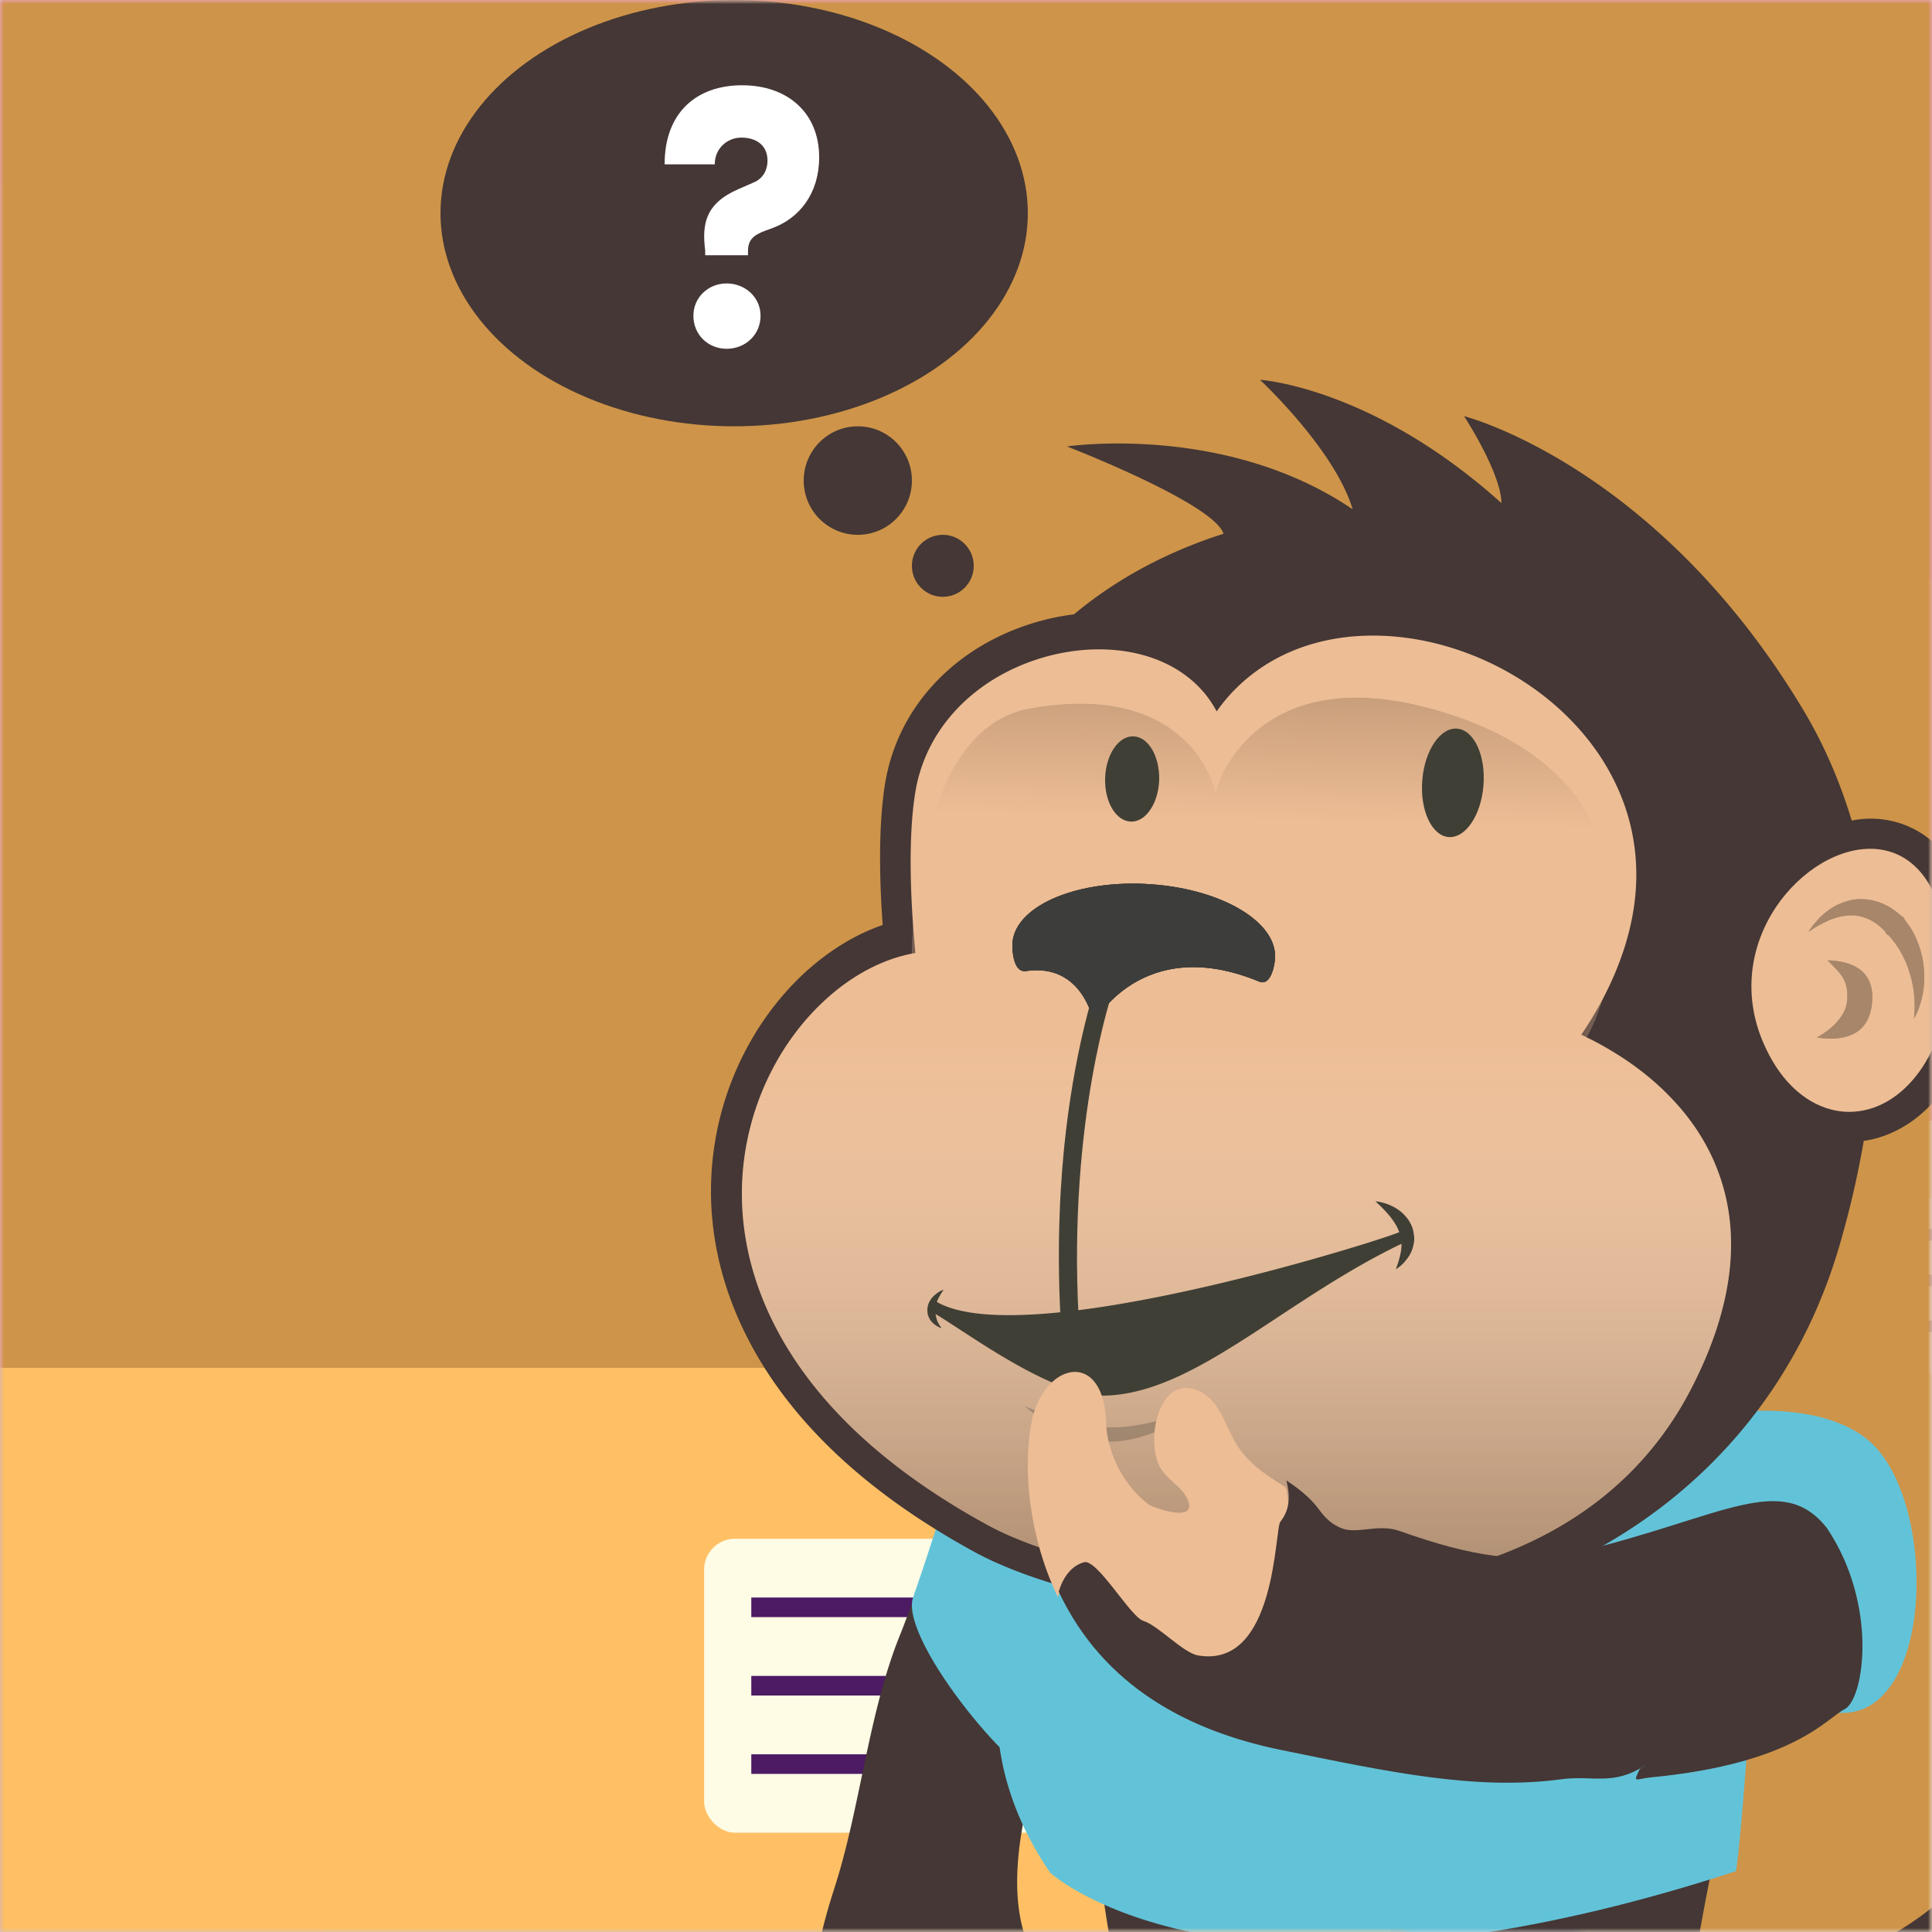
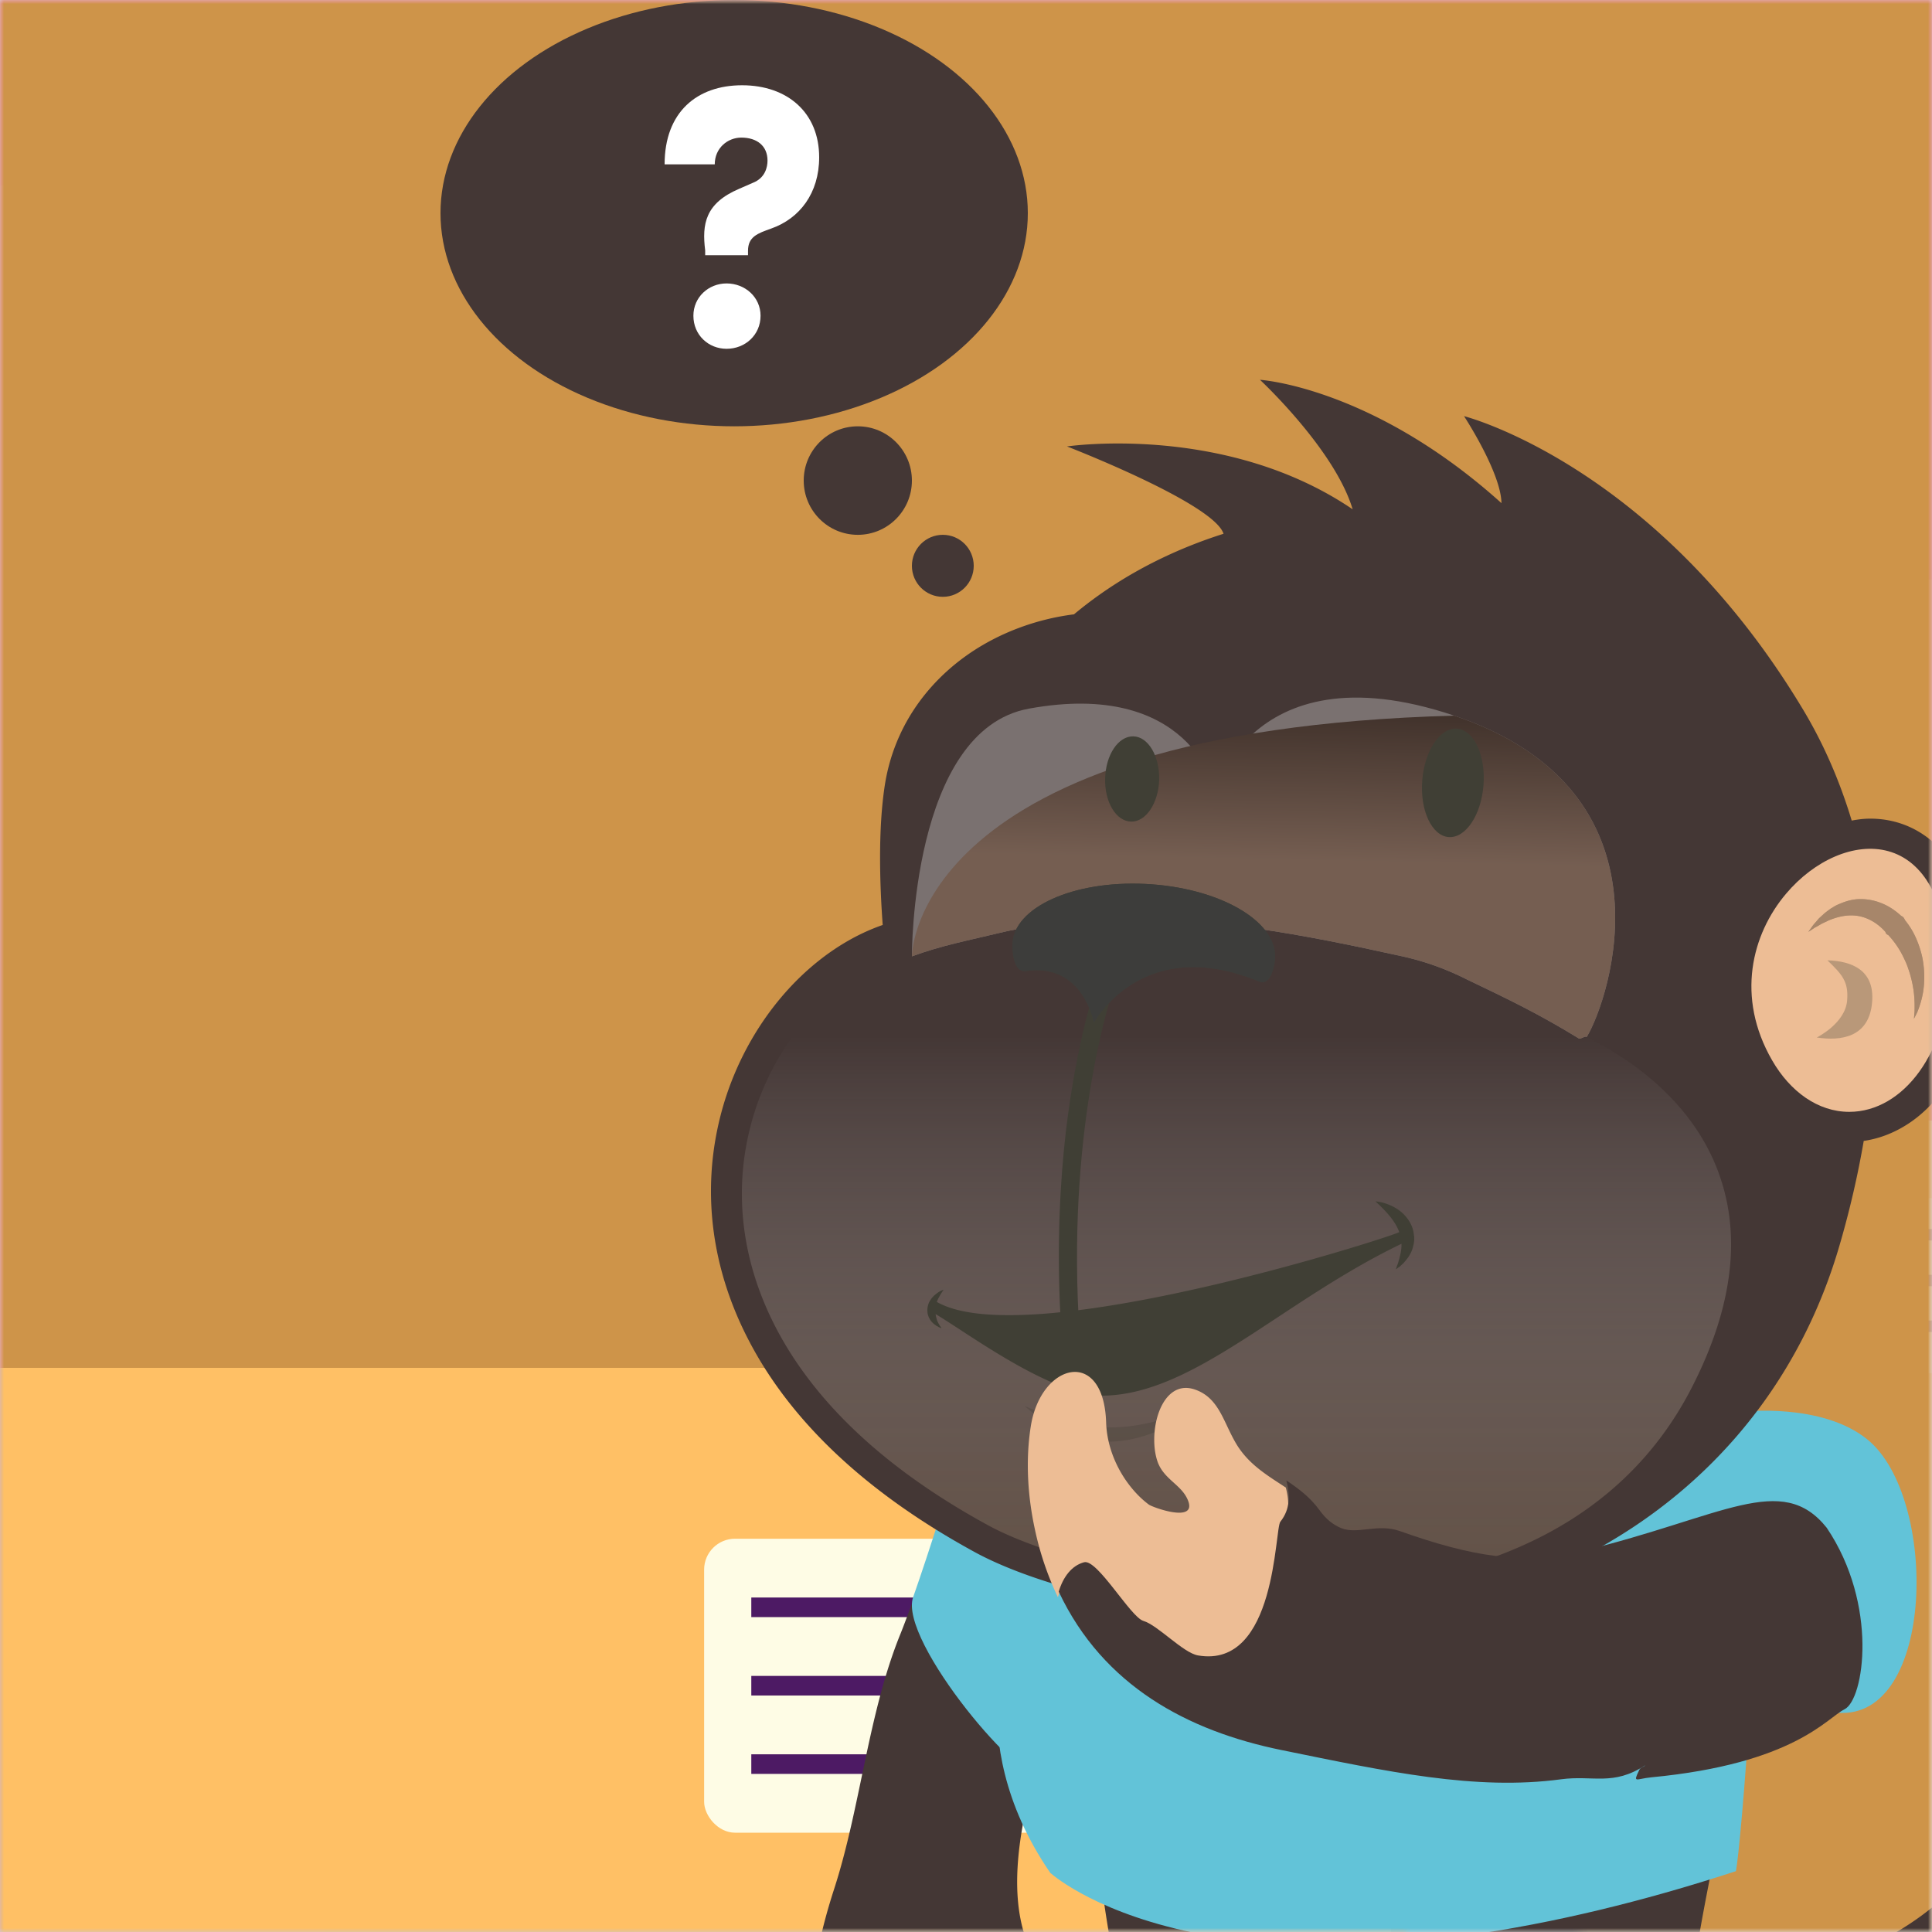
<svg xmlns="http://www.w3.org/2000/svg" xmlns:xlink="http://www.w3.org/1999/xlink" width="250" height="250" viewBox="0 0 250 250">
  <rect x="0" y="0" width="250" height="250" fill="#808080" stroke="none" />
  <defs>
    <path id="c" d="M250 0v250.439l-45.504-.001V255H186a4 4 0 0 1-4-4v-.562l-182 .001V0h250z" />
    <path id="e" d="M0 0h21.6a4 4 0 0 1 4 4v258.797a4 4 0 0 1-4 4H0V0z" />
    <path id="g" d="M0 0h36a4 4 0 0 1 4 4v151a4 4 0 0 1-4 4H0V0z" />
    <path id="i" d="M0 0h18.497a4 4 0 0 1 4 4v102a4 4 0 0 1-4 4H0V0z" />
    <linearGradient id="k" x1="50.004%" x2="50.004%" y1="144.392%" y2="41.98%">
      <stop offset="0%" stop-color="#3E2915" />
      <stop offset="10.45%" stop-color="#47321E" stop-opacity=".895" />
      <stop offset="29.53%" stop-color="#604A37" stop-opacity=".705" />
      <stop offset="55.1%" stop-color="#8E7B6B" stop-opacity=".449" />
      <stop offset="85.85%" stop-color="#D6CEC8" stop-opacity=".141" />
      <stop offset="100%" stop-color="#FFF" stop-opacity="0" />
    </linearGradient>
    <linearGradient id="l" x1="51.588%" x2="53.929%" y1="47.993%" y2="0%">
      <stop offset="7.05%" stop-color="#EDBD95" />
      <stop offset="100%" stop-color="#3E2915" />
    </linearGradient>
    <rect id="a" width="250" height="250" x="0" y="0" />
  </defs>
  <g fill="none" fill-rule="evenodd">
    <mask id="b" fill="#fff">
      <use xlink:href="#a" />
    </mask>
    <use fill="#D8D8D8" xlink:href="#a" />
    <g mask="url(#b)">
      <mask id="d" fill="#fff">
        <use xlink:href="#c" />
      </mask>
      <use fill="#FF4560" xlink:href="#c" />
      <g mask="url(#d)" opacity=".26">
        <g transform="translate(-31 24)">
          <path fill="#FFC065" d="M24 0h75a4 4 0 0 1 4 4v259a4 4 0 0 1-4 4H24V0z" />
          <path fill="#CA9E52" d="M24 0h75a4 4 0 0 1 4 4v259a4 4 0 0 1-4 4H24V0z" opacity=".3" style="mix-blend-mode:multiply" />
          <g opacity=".5" transform="translate(42 54)">
            <rect width="39.585" height="25.472" fill="#FEFCE5" rx="4" />
            <rect width="27.115" height="1.665" x="4.241" y="4.495" fill="#4D1A64" />
            <rect width="31.103" height="1.665" x="4.241" y="11.154" fill="#4D1A64" />
            <rect width="22.33" height="1.665" x="4.241" y="17.814" fill="#4D1A64" />
          </g>
          <g transform="translate(33 75)">
            <ellipse cx="12.8" cy="13.367" fill="#904092" rx="12.8" ry="13.367" />
            <path fill="#B886B8" fill-rule="nonzero" d="M21.255 13.036l-.056-.02c-.174-3.381-1.493-6.211-3.697-7.537-.01-.004-.037 0-.034.026.087.422.132.855.158 1.306 0 .04-.042.05-.056.02-.338-.76-.785-1.415-1.324-1.908a4.372 4.372 0 0 0-1.212-.8c-.023-.009-.03.015-.023.03a8.402 8.402 0 0 1 .645 2.067c.003.027-.042.05-.056.019-.418-.632-.933-1.155-1.536-1.528a3.798 3.798 0 0 0-.757-.363 4.398 4.398 0 0 0-1.183-.244c-.023-.008-.034.027-.012.035.32.206.625.459.892.75.322.35.592.747.835 1.185.019.02-.004.051-.026.043-.602-.034-1.209.021-2.176.337a2.326 2.326 0 0 0-.765-.184c-.778-.072-1.525.22-2.15.827-.532.512-.957 1.231-1.218 2.022a5.69 5.69 0 0 0-.19.765c-.472.142-.9.34-1.298.56-1.007.589-1.762 1.436-2.115 2.507-.392 1.187-.23 2.48.355 3.706.72 1.496 2.09 2.886 3.88 3.868.391.219.816.41 1.245.591.134.048.264.108.399.156 3.613 1.3 7.232.61 8.877-1.492.34-.386.646-.822.938-1.29a.158.158 0 0 0 .034-.066c.167-.278.322-.56.463-.874.748.048 1.562-.675 1.919-1.757.403-1.221.061-2.463-.756-2.757z" />
          </g>
        </g>
      </g>
      <g mask="url(#d)" opacity=".6">
        <g transform="translate(159 75)">
          <path fill="#FFC065" d="M24 0h75a4 4 0 0 1 4 4v259a4 4 0 0 1-4 4H24V0z" opacity=".7" />
          <path fill="#CA9E52" d="M24 0h75a4 4 0 0 1 4 4v259a4 4 0 0 1-4 4H24V0z" opacity=".3" style="mix-blend-mode:multiply" />
          <g opacity=".3" transform="translate(32 18)">
            <g transform="translate(0 16)">
              <rect width="39.585" height="25.472" fill="#FEFCE5" rx="4" />
              <rect width="27.115" height="1.665" x="4.241" y="4.495" fill="#4D1A64" />
              <rect width="31.103" height="1.665" x="4.241" y="11.154" fill="#4D1A64" />
              <rect width="22.33" height="1.665" x="4.241" y="17.814" fill="#4D1A64" />
            </g>
            <g transform="translate(31)">
              <ellipse cx="12.8" cy="13.367" fill="#904092" rx="12.8" ry="13.367" />
              <path fill="#B886B8" fill-rule="nonzero" d="M21.255 13.036l-.056-.02c-.174-3.381-1.493-6.211-3.697-7.537-.01-.004-.037 0-.034.026.087.422.132.855.158 1.306 0 .04-.042.05-.056.02-.338-.76-.785-1.415-1.324-1.908a4.372 4.372 0 0 0-1.212-.8c-.023-.009-.03.015-.023.03a8.402 8.402 0 0 1 .645 2.067c.003.027-.042.05-.056.019-.418-.632-.933-1.155-1.536-1.528a3.798 3.798 0 0 0-.757-.363 4.398 4.398 0 0 0-1.183-.244c-.023-.008-.034.027-.012.035.32.206.625.459.892.75.322.35.592.747.835 1.185.019.02-.004.051-.026.043-.602-.034-1.209.021-2.176.337a2.326 2.326 0 0 0-.765-.184c-.778-.072-1.525.22-2.15.827-.532.512-.957 1.231-1.218 2.022a5.69 5.69 0 0 0-.19.765c-.472.142-.9.34-1.298.56-1.007.589-1.762 1.436-2.115 2.507-.392 1.187-.23 2.48.355 3.706.72 1.496 2.09 2.886 3.88 3.868.391.219.816.41 1.245.591.134.048.264.108.399.156 3.613 1.3 7.232.61 8.877-1.492.34-.386.646-.822.938-1.29a.158.158 0 0 0 .034-.066c.167-.278.322-.56.463-.874.748.048 1.562-.675 1.919-1.757.403-1.221.061-2.463-.756-2.757z" />
            </g>
          </g>
          <mask id="f" fill="#fff">
            <use transform="matrix(-1 0 0 1 25.6 0)" xlink:href="#e" />
          </mask>
          <use fill="#CA9E52" transform="matrix(-1 0 0 1 25.6 0)" xlink:href="#e" />
          <line x1="25.19" x2="-1.013" y1="1.074" y2="271.652" stroke="#97733A" stroke-linecap="square" stroke-width="3" mask="url(#f)" />
          <line x1="26.612" x2=".409" y1="1.074" y2="271.652" stroke="#97733A" stroke-linecap="square" stroke-width="3" mask="url(#f)" transform="matrix(-1 0 0 1 27.021 0)" />
        </g>
      </g>
      <g mask="url(#d)">
        <g transform="translate(42 124)">
          <path fill="#FFC065" d="M40 0l121.955.037a4 4 0 0 1 3.999 3.999L166 155a4 4 0 0 1-3.999 4.001H162l-121.955-.037L40 0z" />
          <path fill="#2C2312" d="M40 0l121.955.037a4 4 0 0 1 3.999 3.999L166 155a4 4 0 0 1-3.999 4.001H162l-121.955-.037L40 0z" opacity=".2" style="mix-blend-mode:multiply" />
          <g opacity=".7" transform="translate(53 38)">
            <ellipse cx="12.381" cy="13" fill="#904092" rx="12.381" ry="13" />
            <path fill="#B886B8" fill-rule="nonzero" d="M20.56 12.678l-.054-.02c-.168-3.288-1.445-6.04-3.576-7.33-.01-.004-.036 0-.033.026.084.41.127.83.153 1.27 0 .038-.04.05-.055.019-.327-.739-.76-1.376-1.28-1.855a4.228 4.228 0 0 0-1.173-.779c-.022-.008-.03.015-.022.03a8.206 8.206 0 0 1 .624 2.01c.003.027-.04.05-.054.019-.404-.615-.903-1.124-1.486-1.487a3.665 3.665 0 0 0-.732-.353 4.235 4.235 0 0 0-1.145-.237c-.021-.007-.033.027-.01.034.309.2.603.447.861.73.312.34.573.726.809 1.153.018.019-.004.049-.026.041-.582-.033-1.169.02-2.105.327a2.24 2.24 0 0 0-.74-.179c-.752-.069-1.474.214-2.08.805C7.922 7.4 7.511 8.1 7.26 8.87a5.558 5.558 0 0 0-.183.743c-.457.139-.871.33-1.257.546-.974.572-1.704 1.396-2.046 2.437-.378 1.154-.222 2.413.343 3.605.698 1.454 2.022 2.806 3.754 3.761.378.213.79.4 1.204.575.13.047.256.105.386.152 3.495 1.264 6.996.593 8.586-1.452.33-.375.626-.799.908-1.254a.154.154 0 0 0 .033-.064c.161-.27.312-.545.448-.85.724.046 1.51-.656 1.856-1.709.39-1.188.06-2.396-.73-2.681z" />
          </g>
          <mask id="h" fill="#fff">
            <use transform="matrix(-1 0 0 1 40 0)" xlink:href="#g" />
          </mask>
          <use fill="#C09243" transform="matrix(-1 0 0 1 40 0)" xlink:href="#g" />
          <line x1="38.125" x2="-1.875" y1=".641" y2="162.145" stroke="#97733A" stroke-linecap="square" stroke-width="3" mask="url(#h)" opacity=".5" />
          <line x1="40.625" x2=".625" y1=".641" y2="162.145" stroke="#97733A" stroke-linecap="square" stroke-width="3" mask="url(#h)" opacity=".5" transform="matrix(-1 0 0 1 41.25 0)" />
        </g>
      </g>
      <path fill="#FFF" d="M186.159 145.11l64.828-.104a4 4 0 0 1 4.007 4.007l-.16 100.884a4 4 0 0 1-3.993 3.994l-64.828.103a4 4 0 0 1-4.007-4.007l.16-100.884a4 4 0 0 1 3.993-3.994z" mask="url(#d)" />
      <g mask="url(#d)" opacity=".7">
        <g transform="translate(182 145)">
          <path fill="#FFC065" d="M22.171.116l68.816-.11a4 4 0 0 1 4.007 4.007l-.16 101.328a4 4 0 0 1-3.993 3.994l-68.841.11L22.171.116z" />
          <g transform="translate(50 10.04)">
            <rect width="36.579" height="22.647" fill="#FEFCE5" rx="4" />
            <rect width="25.056" height="1.48" x="3.919" y="3.997" fill="#4D1A64" />
            <rect width="28.741" height="1.48" x="3.919" y="9.918" fill="#4D1A64" />
            <rect width="20.634" height="1.48" x="3.919" y="15.838" fill="#4D1A64" />
          </g>
          <g transform="translate(43 30.122)">
            <ellipse cx="11.427" cy="11.93" fill="#904092" rx="11.427" ry="11.93" />
            <path fill="#B886B8" fill-rule="nonzero" d="M18.976 11.634l-.05-.018c-.155-3.017-1.333-5.543-3.3-6.726-.01-.004-.034 0-.03.024.076.376.117.762.14 1.165 0 .035-.037.045-.05.017-.302-.678-.701-1.262-1.182-1.702a3.904 3.904 0 0 0-1.082-.715c-.02-.007-.027.014-.02.028a7.497 7.497 0 0 1 .576 1.845c.002.024-.038.044-.05.016a4.498 4.498 0 0 0-1.372-1.364 3.391 3.391 0 0 0-.675-.324 3.928 3.928 0 0 0-1.057-.217c-.02-.007-.03.024-.01.031.285.184.557.41.795.67.288.312.53.666.746 1.057.017.018-.003.046-.023.038-.538-.03-1.079.02-1.943.3a2.077 2.077 0 0 0-.683-.163c-.694-.064-1.36.196-1.92.738-.474.457-.853 1.099-1.086 1.805a5.077 5.077 0 0 0-.17.682 5.874 5.874 0 0 0-1.159.501c-.9.525-1.573 1.281-1.888 2.236-.35 1.06-.206 2.215.316 3.308.644 1.335 1.866 2.576 3.465 3.453.349.195.728.366 1.11.527.12.043.237.096.357.14 3.226 1.16 6.457.544 7.925-1.333.303-.344.577-.733.838-1.15.017-.018.023-.039.03-.06.15-.248.288-.5.414-.78.668.043 1.394-.602 1.713-1.568.36-1.09.054-2.198-.675-2.46z" />
          </g>
          <mask id="j" fill="#fff">
            <use transform="matrix(-1 0 0 1 22.497 0)" xlink:href="#i" />
          </mask>
          <use fill="#CA9E52" transform="matrix(-1 0 0 1 22.497 0)" xlink:href="#i" />
          <line x1="22.136" x2="-.962" y1=".444" y2="112.306" stroke="#97733A" stroke-linecap="square" stroke-width="3" mask="url(#j)" />
          <line x1="23.459" x2=".361" y1=".444" y2="112.306" stroke="#97733A" stroke-linecap="square" stroke-width="3" mask="url(#j)" transform="matrix(-1 0 0 1 23.82 0)" />
        </g>
      </g>
      <rect width="250" height="250" fill="#CE9449" mask="url(#d)" style="mix-blend-mode:color" />
      <g mask="url(#d)">
        <g transform="translate(-37 177)">
          <path fill="#FFC065" d="M18.184 0H213a4 4 0 0 1 4 4v92a4 4 0 0 1-4 4H18.184V0z" />
          <g transform="translate(128.114 22.11)">
            <rect width="61.044" height="38.04" fill="#FEFCE5" rx="4" />
            <g fill="#4D1A64" transform="translate(6.104 7.608)">
              <rect width="41.51" height="2.536" />
              <rect width="47.615" height="2.536" y="10.144" />
              <rect width="34.185" height="2.536" y="20.288" />
            </g>
          </g>
          <g transform="rotate(-30 117.735 -288.983)">
            <ellipse cx="19.986" cy="21.141" fill="#904092" rx="19.986" ry="21.141" />
            <path fill="#B886B8" fill-rule="nonzero" d="M33.19 20.618l-.087-.032c-.272-5.348-2.333-9.824-5.773-11.92-.018-.007-.059-.002-.053.042.135.666.205 1.35.246 2.065 0 .062-.065.08-.088.03-.528-1.2-1.226-2.237-2.066-3.017a6.82 6.82 0 0 0-1.894-1.266c-.035-.013-.047.024-.036.049.138.297.258.588.373.897.286.742.478 1.533.635 2.372.005.043-.065.08-.088.03-.652-1-1.457-1.828-2.399-2.418a5.898 5.898 0 0 0-1.18-.574 6.792 6.792 0 0 0-1.849-.385c-.035-.013-.053.043-.018.055.5.326.975.726 1.392 1.187.504.554.925 1.18 1.305 1.875.029.03-.007.08-.041.067-.94-.054-1.887.033-3.398.532a3.594 3.594 0 0 0-1.195-.29c-1.214-.114-2.38.347-3.357 1.308-.83.81-1.494 1.947-1.901 3.198a9.095 9.095 0 0 0-.296 1.21 10.17 10.17 0 0 0-2.028.887c-1.573.93-2.752 2.27-3.303 3.963-.61 1.877-.359 3.924.554 5.862 1.126 2.365 3.263 4.564 6.06 6.118.61.346 1.274.649 1.943.934.21.076.413.171.623.247 5.643 2.056 11.293.965 13.861-2.36.53-.61 1.01-1.3 1.465-2.04a.25.25 0 0 0 .053-.104c.26-.44.504-.887.724-1.383 1.168.075 2.438-1.067 2.995-2.778.63-1.933.096-3.897-1.179-4.361z" />
          </g>
        </g>
      </g>
      <g mask="url(#d)">
        <g transform="translate(57)">
          <ellipse cx="38" cy="27.582" fill="#443735" fill-rule="nonzero" rx="38" ry="27.582" />
          <path fill="#FFF" fill-rule="nonzero" d="M34.25 33.034v-.628c-.428-3.408 0-6.099 4.393-7.973l1.765-.771c1.622-.627 1.908-2.063 1.908-2.88 0-1.92-1.382-2.977-3.387-2.977-1.765 0-3.44 1.345-3.44 3.461H29c0-6.772 4.198-10.233 10.026-10.233 5.873 0 9.974 3.552 9.974 9.319 0 4.655-2.531 7.928-6.204 9.22-1.764.628-3.004 1.058-3.004 2.88v.574H34.25v.008zm-1.525 7.822c0-2.403 1.96-4.18 4.296-4.18 2.388 0 4.394 1.777 4.394 4.18 0 2.502-2.006 4.278-4.394 4.278-2.343 0-4.296-1.776-4.296-4.278z" />
          <path fill="#443735" fill-rule="nonzero" d="M148.412 247.678s.709.496 2.037 1.42c.59.36 1.18.728 2.008 1.217.44.233.91.48 1.41.75.5.271 1.068.497 1.643.775a36.419 36.419 0 0 0 8.822 2.636c1.761.263 3.664.466 5.672.458 2.008-.022 4.127-.135 6.3-.533 4.343-.766 8.963-2.351 13.247-5.093a36.867 36.867 0 0 0 11.3-11.237 41.284 41.284 0 0 0 3.851-7.715l.388-1.036.098-.256c.067-.233-.068.24-.045.165l.022-.075.045-.15.179-.608c.239-.804.478-1.623.717-2.434l.179-.609c.052-.195.074-.353.112-.533l.216-1.037c.134-.706.314-1.367.433-2.11.978-6.07.985-12.56.373-19.185-.612-6.64-1.709-13.394-2.732-20.214-1.015-6.82-1.925-13.724-2.142-20.612-.194-6.888.456-13.822 2.3-20.184a49.487 49.487 0 0 1 8.344-16.563c.813-1.195 1.776-2.194 2.664-3.23.448-.511.896-1.014 1.336-1.51.44-.496.933-.917 1.388-1.367.926-.887 1.836-1.743 2.717-2.577.933-.751 1.836-1.487 2.717-2.2 1.724-1.48 3.493-2.585 5.068-3.704 1.567-1.15 3.104-1.983 4.463-2.81 2.702-1.69 4.94-2.734 6.426-3.522 1.5-.767 2.299-1.18 2.299-1.18a4.61 4.61 0 0 1 6.225 2.029c1.149 2.26.283 5.025-1.926 6.22l-.239.127s-.731.39-2.097 1.134c-1.359.751-3.419 1.758-5.822 3.328-1.209.766-2.612 1.547-3.97 2.591-1.374 1.022-2.949 2.028-4.404 3.336-.746.63-1.523 1.277-2.321 1.945-.732.721-1.486 1.465-2.254 2.231-.373.39-.799.751-1.15 1.172-.35.42-.716.841-1.074 1.277-.717.864-1.523 1.705-2.142 2.689a39.254 39.254 0 0 0-6.442 13.378c-1.38 5.138-1.866 10.892-1.582 17.014.299 6.13 1.247 12.582 2.374 19.26 1.127 6.686 2.395 13.634 3.187 20.815.79 7.181.985 14.693-.09 22.16-.134.946-.358 1.945-.537 2.914l-.292 1.465c-.052.233-.097.496-.149.713l-.171.616c-.224.82-.448 1.63-.672 2.442l-.164.608-.045.15-.023.075-.097.308-.119.331-.47 1.33a53.628 53.628 0 0 1-4.807 10.058c-3.866 6.294-9.083 11.477-14.763 15.218-5.68 3.779-11.837 6.04-17.651 7.166-2.919.571-5.762.804-8.472.872-2.716.052-5.284-.165-7.68-.48a49.251 49.251 0 0 1-12.076-3.359c-.79-.353-1.567-.66-2.261-1.014l-1.948-.991c-1.217-.669-2.329-1.352-3.128-1.84-1.35-.902-2.06-1.383-2.06-1.383-3.052-2.043-3.873-6.197-1.836-9.262a6.61 6.61 0 0 1 9.203-1.855c.008.015.06.053.09.075zm-92.194 14.227c1.496-3.1 7.531-5.293 9.391-5.383.938-.045 8.492 2.147 9.6 2.02h.008a1.318 1.318 0 0 0 1.168-1.307c.008-1.329.023-2.65-.126-3.956-.097-.849-.26-1.69-.55-2.516-2.196-6.344-.723-14.52 1.354-21.9.409-1.45 2.522-1.194 2.575.315.007.113.007.233.014.345.053 1.224 1.578 1.735 2.337.789 3.855-4.798 7.561-9.603 9.325-15.287 2.977-11.524-4.413-23.725-9.146-25.947-4.733-2.23-12.108 3.438-12.525 3.791-.417.353-1.012.834-1.704 1.45-1.362 1.268-.283 2.237-1.756 4.166-1.489 1.9.528-1.772-1.027.488-.752 1.096-1.913 3.326-2.501 4.512-.953 1.93-2.277 5.827-3.14 7.944-4.198 10.324-5.173 22.57-8.61 33.103-1.512 4.692-2.71 9.73-2.866 14.678-.216 5.548.447 11.412 2.404 16.713.178.488.632.84 1.146.87 4.733.271 5.388-1.448 4.383-4.857-1.414-4.858-1.25-6.93.246-10.03z" />
          <path fill="#443735" fill-rule="nonzero" d="M166.237 233.891c2.521-10.809 2.74-22.114 2.763-33.163.021-9.951-.535-20.286-4.072-29.688-4.53-12.035-17.163-18.323-29.18-18.556-11.82-.233-27.17.654-36.763 8.38-5.064 4.083-10.497 12.177-11.693 18.668-4.138 22.573-4.635 48.018-.798 70.651 1.182 6.988 2.521 13.923 3.273 20.97.4 3.852-.075 6.289-1.662 9.177-.437.79-.956 1.61-1.566 2.505-2.076 3.03-6.478 7.032-9.202 11.237-2.107 3.25-3.22 6.627-1.475 9.756 4.207 7.574 14.5 8.07 23.25 5.64 4.538-1.263 8.661-3.309 11.302-5.565 5.305-4.528 11.287-8.537 8.39-16.044-.587-1.52-1.31-3.091-2.024-4.693-.986-2.227-1.941-4.498-2.423-6.732-1.136-5.243-1.038-18.052 7.103-15.69 9.443 2.737 12.408 13.734 11.12 22.662-.247 1.708-.646 3.34-1.188 4.822-1.445 3.873-3.28 7.627-5.688 10.989-1.377 1.933-2.258 3.716-2.717 5.348-2.347 8.386 6.494 12.749 16.396 12.35 4.778-.188 9.458-1.511 13.416-4.121a23.07 23.07 0 0 0 2.671-2.046c7.14-6.386 7.02-12.494 5.132-20.43a96.754 96.754 0 0 0-.738-2.895c-1.37-5.13-.835-9.2-.24-14.351 1.534-13.261 3.581-26.183 6.613-39.18z" />
          <path fill="#5C4D4C" fill-rule="nonzero" d="M83.344 220.195c-.828-4.963-1.828-10.347-1.082-15.715.38-2.684 1.485-5.264 2.672-6.797 1.202-1.527 2.15-2.113 2.396-2.316.672-.421 1.373-.482 2-.271 5.18-11.106 14.792-18.572 25.793-18.572 7.448 0 14.247 3.421 19.48 9.075a3.5 3.5 0 0 1 .589-.646c.754-.632 1.746-.692 2.448-.083.388.233 2.575 2.489 3.985 5.782 1.284 2.782 2.24 6.128 3.112 9.377 1.053 2.473 1.904 5.376 2.516 8.42.343.873.694 1.64 1.067 2.227 1.067 1.932 2.627 2.285 2.68 3.045.021.323-.36.767-1.18.977-.433.128-1.015.12-1.664-.037v.015c.074.752.074 1.406.074 2.052 0 1.271-.074 2.392-.134 3.482-.127 2.135-.261 4.038-.254 5.587 0 1.556.127 2.729.299 3.564.044.195.09.398.127.579.052.157.097.308.119.45.06.279.075.52 0 .67-.075.15-.239.21-.515.165a2.053 2.053 0 0 1-.485-.165 5.246 5.246 0 0 1-.56-.436c-.806-.737-1.597-2.233-2.127-4.038a24.924 24.924 0 0 1-.47-1.857l-.023.992c-.06 3.97-.052 7.888.135 10.64.09 1.39.246 2.414.38 2.985.083.579.389.887.448 1.256.015.173-.074.353-.35.488-.142.083-.307.09-.515.068-.224-.015-.44-.105-.665-.248-.933-.579-1.701-1.85-2.336-3.316a24.274 24.274 0 0 1-.537-1.384c-.403 2.835-.672 5.572-.94 7.753-.247 2.489-.508 4.27-1.075 4.436-.53.158-1.351-1.399-2.105-4a22.62 22.62 0 0 1-.239-.963c-.38.587-.768 1.279-1.127 2.023-.634 1.278-1.097 2.64-1.455 3.767-.366 1.12-.567 2.105-1.09 2.436-.477.324-1.373-.278-2.074-1.804-.403-.88-.702-2.038-.874-3.286-4.336 3.083-9.351 4.85-14.695 4.85-8.038 0-15.33-3.985-20.695-10.46-.172.73-.374 1.414-.635 2.008-.448 1.045-.955 1.677-1.522 1.67-.568 0-1.135-.61-1.665-1.437-.209-.33-.425-.722-.649-1.143-.187.271-.388.534-.597.782-.88 1.023-1.926 1.49-2.612 1.459-.694-.007-1.052-.346-1.09-.67-.052-.368.202-.744.455-1.247.27-.497.5-1.098.657-1.895.269-1.24.336-3.143.269-5.256-.836 1.466-1.91 2.399-2.724 2.684-.985.399-1.575.24-1.664-.06-.262-.744 1.612-2.015 1.91-5.045.455-3.008-.306-7.67-1.187-12.617z" />
          <path fill="#62C3D8" fill-rule="nonzero" d="M78.91 242.351c.576.511 6.503 5.467 19.675 7.96 23.024 4.356 50.192-2.02 69.043-8.185.592-2.794 3.589-38.337 1.82-45.351-1.603-6.383-5.829-45.073-11.583-51.043-4.376-.428-68.391-6.474-78.409 2.928-.472 1.195-12.04 40.913-5.215 60.889l.053.218-.098.203c-.015.037-1.835 3.807-2.15 9.672-.292 5.384.667 13.69 6.863 22.71z" />
          <path fill="#3D3D3B" fill-rule="nonzero" d="M58.502 176.045c.73.36-.74-.451 0 0z" />
          <path fill="#62C3D8" fill-rule="nonzero" d="M83 210.878s-3.565 16.014-5.3 18.575c-1.734 2.562-18.53-17.137-16.536-22.791 1.994-5.655 5.611-17.1 5.611-17.1L83 210.879zm85.383-28.196s10.38-1.232 16.29 3.611c9.181 7.52 8.777 36.314-3.895 35.34-8.456-.653-50.778-3.543-50.778-3.543l38.383-35.408z" />
          <g transform="translate(35 49.146)">
            <path fill="#443735" fill-rule="nonzero" d="M160.233 62.154c-2.466-3.46-6.097-5.368-10.233-5.368-.781 0-1.586.098-2.39.25-1.564-5.172-3.647-9.944-6.248-14.286C122.34 11.006 97.446 4.704 97.446 4.704s4.781 7.29 4.842 11.255C85.558.897 71.04 0 71.04 0s9.677 9 11.993 16.758C66.559 5.563 46.07 8.624 46.07 8.624s18.977 7.335 20.255 11.3c-5.917 1.877-10.608 4.32-14.082 6.558a52.708 52.708 0 0 0-5.27 3.867c-4.918.611-9.812 2.443-13.812 5.262-2.76 1.945-5.053 4.29-6.842 6.973a24.607 24.607 0 0 0-3.812 9.8c-.902 5.737-.669 12.92-.286 18.16-3.669 1.274-7.195 3.46-10.368 6.438C6.78 81.76 2.997 88.259 1.216 95.292c-2.452 9.672-1.18 19.698 3.676 29.015 5.496 10.577 15.315 19.78 29.195 27.364 4.278 2.345 10.586 4.508 17.804 6.122 7.954 1.756 18.21 2.683 26.059 2.683 31.06 0 59.066-17.526 68.073-48.434 1.316-4.5 2.368-9.038 3.143-13.554 1.767-.256 3.466-.859 5.09-1.809 2-1.16 3.767-2.82 5.255-4.892 2.895-4.018 4.489-9.295 4.489-14.858-.008-6.31-1.27-11.278-3.767-14.775z" />
            <path fill="#EDBD95" fill-rule="nonzero" d="M139.114 66.503c7.315-8.676 20.999-9.475 21.006 10.426 0 9.837-5.736 17.798-12.826 17.798-4.038 0-7.647-2.608-9.985-6.672-4.714-8.171-2.631-16.313 1.805-21.552z" />
          </g>
          <g transform="translate(39 82.244)">
-             <path fill="#EDBD95" fill-rule="nonzero" d="M125.974 68.457c-1.297-3.113-3.217-6.022-5.73-8.63-1.949-2.06-4.281-3.94-6.898-5.594a42.653 42.653 0 0 0-4.732-2.586c2.445-3.571 6-9.848 6.907-17.2.517-4.196.112-8.315-1.215-12.232-1.23-3.601-3.195-6.984-5.872-10.021C101.827 4.676 91.554 0 81.663 0 76.06 0 70.932 1.519 66.845 4.405a22.009 22.009 0 0 0-5.407 5.406 13.747 13.747 0 0 0-1.905-2.737c-3.067-3.42-7.814-5.292-13.34-5.292-5.205 0-10.634 1.714-14.886 4.713-2.317 1.632-4.26 3.616-5.752 5.85a20.203 20.203 0 0 0-3.142 8.096c-1.065 6.766-.412 15.945.038 20.628-4.147.715-8.31 2.902-11.954 6.338-4.484 4.202-7.829 9.96-9.418 16.223C-1.111 72.223.05 81.2 4.4 89.56c5.091 9.78 14.3 18.38 27.408 25.538 7.522 4.12 23.607 8.27 39.835 8.27 10.994 0 20.72-1.828 28.954-5.429 10.018-4.368 17.532-11.306 22.302-20.598 5.541-10.788 6.569-20.486 3.074-28.883z" />
            <path fill="url(#k)" fill-rule="nonzero" d="M125.974 68.457c-1.297-3.113-3.217-6.022-5.73-8.63-1.949-2.06-4.281-3.94-6.898-5.594a42.653 42.653 0 0 0-4.732-2.586c2.445-3.571 6-9.848 6.907-17.2.517-4.196.112-8.315-1.215-12.232-1.23-3.601-3.195-6.984-5.872-10.021C101.827 4.676 91.554 0 81.663 0 76.06 0 70.932 1.519 66.845 4.405a22.009 22.009 0 0 0-5.407 5.406 13.747 13.747 0 0 0-1.905-2.737c-3.067-3.42-7.814-5.292-13.34-5.292-5.205 0-10.634 1.714-14.886 4.713-2.317 1.632-4.26 3.616-5.752 5.85a20.203 20.203 0 0 0-3.142 8.096c-1.065 6.766-.412 15.945.038 20.628-4.147.715-8.31 2.902-11.954 6.338-4.484 4.202-7.829 9.96-9.418 16.223C-1.111 72.223.05 81.2 4.4 89.56c5.091 9.78 14.3 18.38 27.408 25.538 7.522 4.12 23.607 8.27 39.835 8.27 10.994 0 20.72-1.828 28.954-5.429 10.018-4.368 17.532-11.306 22.302-20.598 5.541-10.788 6.569-20.486 3.074-28.883z" />
          </g>
          <g opacity=".29" transform="translate(61 90.268)">
            <path fill="#FFF" fill-rule="nonzero" d="M70.182 2.338c-27.39-9.22-31.57 11.94-30.914 10.031.008-.819-3.502-14.705-24.128-10.94C-.143 4.215 0 33.484 0 33.484c3.917-1.436 7.32-2.06 11.381-3.044 2.71-.668 5.08-.849 7.789-1.51 2.03-.346 4.06 0 6.075-.173 12.853-.518 25.208 1.856 38.22 4.727 3.049.676 5.758 1.675 8.46 3.043 5.245 2.51 9.14 4.373 14.377 7.582.25.128.8-.376 1.02-.195 2.912-4.787 12.082-31.734-17.14-41.577z" />
-             <path fill="url(#l)" fill-rule="nonzero" d="M70.182 2.338c-27.39-9.22-31.57 11.94-30.914 10.031.008-.819-3.502-14.705-24.128-10.94C-.143 4.215 0 33.484 0 33.484c3.917-1.436 7.32-2.06 11.381-3.044 2.71-.668 5.08-.849 7.789-1.51 2.03-.346 4.06 0 6.075-.173 12.853-.518 25.208 1.856 38.22 4.727 3.049.676 5.758 1.675 8.46 3.043 5.245 2.51 9.14 4.373 14.377 7.582.25.128.8-.376 1.02-.195 2.912-4.787 12.082-31.734-17.14-41.577z" />
+             <path fill="url(#l)" fill-rule="nonzero" d="M70.182 2.338C-.143 4.215 0 33.484 0 33.484c3.917-1.436 7.32-2.06 11.381-3.044 2.71-.668 5.08-.849 7.789-1.51 2.03-.346 4.06 0 6.075-.173 12.853-.518 25.208 1.856 38.22 4.727 3.049.676 5.758 1.675 8.46 3.043 5.245 2.51 9.14 4.373 14.377 7.582.25.128.8-.376 1.02-.195 2.912-4.787 12.082-31.734-17.14-41.577z" />
          </g>
          <g transform="translate(74 114.34)">
            <path fill="#403F35" fill-rule="nonzero" d="M8.573 56.167c-1.376-25.745 4.482-42.51 4.565-42.719l-2.23-.637c-.083.285-2.562 7.259-3.983 19.251-.718 6.172-1.21 14.412-.695 24.105h2.343z" />
            <g fill-rule="nonzero">
              <g fill="#403F35">
-                 <path d="M17.22.04C7.84-.417.122 3.096.001 7.89c-.023.712.12 3.655 1.738 3.423 7.498-1.1 8.798 6.712 8.798 6.712s6.198-11.663 21.42-5.341c1.55.63 2.033-2.36 2.04-3.154.13-4.793-7.383-9.033-16.777-9.49z" />
                <path d="M17.22.04C7.84-.417.122 3.096.001 7.89c-.023.712.12 3.655 1.738 3.423 7.498-1.1 8.798 6.712 8.798 6.712s6.198-11.663 21.42-5.341c1.55.63 2.033-2.36 2.04-3.154.13-4.793-7.383-9.033-16.777-9.49z" />
              </g>
              <path fill="#3D3D3B" d="M17.22.04C7.84-.417.122 3.096.001 7.89c-.023.712.12 3.655 1.738 3.423 7.498-1.1 8.798 6.712 8.798 6.712s6.198-11.663 21.42-5.341c1.55.63 2.033-2.36 2.04-3.154.13-4.793-7.383-9.033-16.777-9.49z" />
            </g>
          </g>
          <path fill="#403F35" fill-rule="nonzero" d="M134.962 101.622c-.308 3.876-2.323 6.866-4.518 6.692-2.18-.174-3.713-3.467-3.405-7.328.301-3.868 2.323-6.873 4.51-6.699 2.195.182 3.714 3.467 3.413 7.335zm-41.964-.736c-.089 3.036-1.716 5.48-3.642 5.429-1.942-.044-3.44-2.545-3.352-5.588.08-3.05 1.7-5.487 3.65-5.444 1.926.044 3.408 2.56 3.344 5.603z" />
          <g transform="translate(63 155.461)">
            <path fill="#403F35" fill-rule="nonzero" d="M12.546 26.472c7.832 6.557 14.463 5.713 22.962.121-9.587 3.42-13.93 3.7-22.962-.121z" opacity=".3" />
            <path fill="#403F35" fill-rule="nonzero" d="M62.957 4.346c-.015-.13-.03-.235-.045-.35a2.298 2.298 0 0 0-.075-.326l-.045-.167c-.015-.061-.053-.107-.053-.167a4.909 4.909 0 0 0-.645-1.155 5.751 5.751 0 0 0-.81-.844A6.068 6.068 0 0 0 59.64.395c-.488-.19-.9-.289-1.193-.342C58.156 0 57.983 0 57.983 0s.128.106.345.32c.218.197.503.485.825.82.676.706 1.508 1.71 1.906 2.826.105.274-48.018 15.827-59.833 9.042.135-.372.248-.562.398-.82a8.033 8.033 0 0 1 .48-.753s-.09.015-.248.091c-.15.061-.352.16-.585.342a3.54 3.54 0 0 0-.75.707c-.113.167-.233.342-.33.554a3.46 3.46 0 0 0-.18.692c0 .038-.008.068-.008.099v.09c0 .062-.007.122 0 .183.008.06.008.122.015.19 0 .023.008.06.008.091.015.023.015.061.022.084.015.121.06.228.105.342a.64.64 0 0 0 .06.152c.023.03.045.09.075.136.195.365.488.623.706.783.067.046.127.084.172.122.06.038.113.068.173.09.045.031.082.054.135.084.045.016.082.038.127.054.135.068.225.09.225.09l-.12-.204c-.022-.038-.052-.069-.075-.1-.03-.045-.052-.09-.082-.128a1.513 1.513 0 0 0-.083-.152.718.718 0 0 1-.09-.167c-.037-.076-.082-.16-.112-.244 0 0-.128-.38-.203-.835.45.235-.465-.274 0 0C5.45 17.187 16.29 25.347 23.108 25.127c11.613-.373 22.948-12.302 38.243-19.641v.167c0 .562-.112 1.117-.24 1.573a1.8 1.8 0 0 1-.09.334c-.022.091-.06.213-.075.304a1.457 1.457 0 0 0-.09.273c-.03.069-.067.145-.09.22-.09.267-.135.419-.135.419s.135-.076.368-.259c.067-.038.135-.09.195-.136.067-.084.142-.13.21-.206.09-.068.165-.151.262-.243a3.88 3.88 0 0 1 .24-.288c.33-.403.736-.973.923-1.718.023-.098.038-.205.075-.28.023-.115.045-.19.053-.312.037-.213.052-.418.037-.646v-.16a1.126 1.126 0 0 1-.037-.182z" />
          </g>
          <g opacity=".3" transform="translate(177 116.345)">
            <g fill="#403F35" fill-rule="nonzero">
              <path d="M14.782 7.726a12.827 12.827 0 0 0-.78-2.512 10.104 10.104 0 0 0-1.508-2.505 1.184 1.184 0 0 0-.18-.326.927.927 0 0 0-.31-.217c-.758-.71-1.632-1.282-2.556-1.644A7.098 7.098 0 0 0 6.67.001C5.767.008 4.96.24 4.273.522c-.346.138-.686.275-.96.456-.152.087-.281.174-.419.247-.13.1-.245.188-.382.282-.231.18-.462.347-.643.536-.194.173-.39.347-.548.506-.152.181-.282.34-.412.486a4.05 4.05 0 0 0-.346.412c-.368.514-.563.79-.563.79s.303-.182.808-.53c.123-.071.29-.151.448-.245.151-.087.34-.196.512-.297.195-.087.412-.196.636-.297.202-.116.447-.203.685-.29.99-.362 2.209-.615 3.443-.383 1.206.231 2.425.905 3.436 2.041.029.087.05.181.123.247.05.072.137.123.238.152.512.543.981 1.158 1.371 1.78.397.63.708 1.297.99 1.934.512 1.296.808 2.549.945 3.613.137 1.071.122 1.955.108 2.577-.05.623-.08.949-.08.949s.03-.073.109-.21c.072-.152.195-.37.325-.652.238-.579.563-1.477.757-2.635.188-1.195.224-2.65-.072-4.265z" />
              <path d="M2.469 7.922c1.883 1.817 2.757 2.737 2.547 5.22-.26 2.961-3.926 4.764-3.926 4.764 3.125.478 6.82.007 7.167-4.648.31-4.134-2.728-5.25-5.788-5.336z" />
            </g>
            <g fill="#020203" fill-rule="nonzero">
              <path d="M14.782 7.726a12.827 12.827 0 0 0-.78-2.512 10.104 10.104 0 0 0-1.508-2.505 1.184 1.184 0 0 0-.18-.326.927.927 0 0 0-.31-.217c-.758-.71-1.632-1.282-2.556-1.644A7.098 7.098 0 0 0 6.67.001C5.767.008 4.96.24 4.273.522c-.346.138-.686.275-.96.456-.152.087-.281.174-.419.247-.13.1-.245.188-.382.282-.231.18-.462.347-.643.536-.194.173-.39.347-.548.506-.152.181-.282.34-.412.486a4.05 4.05 0 0 0-.346.412c-.368.514-.563.79-.563.79s.303-.182.808-.53c.123-.071.29-.151.448-.245.151-.087.34-.196.512-.297.195-.087.412-.196.636-.297.202-.116.447-.203.685-.29.99-.362 2.209-.615 3.443-.383 1.206.231 2.425.905 3.436 2.041.029.087.05.181.123.247.05.072.137.123.238.152.512.543.981 1.158 1.371 1.78.397.63.708 1.297.99 1.934.512 1.296.808 2.549.945 3.613.137 1.071.122 1.955.108 2.577-.05.623-.08.949-.08.949s.03-.073.109-.21c.072-.152.195-.37.325-.652.238-.579.563-1.477.757-2.635.188-1.195.224-2.65-.072-4.265z" />
-               <path d="M2.469 7.922c1.883 1.817 2.757 2.737 2.547 5.22-.26 2.961-3.926 4.764-3.926 4.764 3.125.478 6.82.007 7.167-4.648.31-4.134-2.728-5.25-5.788-5.336z" />
            </g>
          </g>
          <ellipse cx="65" cy="73.217" fill="#443735" fill-rule="nonzero" rx="4" ry="4.012" />
          <ellipse cx="54" cy="62.185" fill="#443735" fill-rule="nonzero" rx="7" ry="7.021" />
          <path fill="#EDBD95" fill-rule="nonzero" d="M83.18 202.924c1.713-.451 6.4 12.63 8.06 13.12 1.892.548 3.101 1.797 5.062 1.91 2.23.135 6 5.875 6.684 2.798.36-1.617 4.447-2.046 4.056-3.52-.21-.79.15-7.492 1.21-7.884 1.667-.616.352-5.784 1.607-4.934.788.534-2.013-5.815-1.247-6.665 1.307-1.625 1.247-3.408.773-5.258-.052-.038-.105-.068-.15-.098-2.028-1.339-4.116-2.58-5.686-4.694-.473-.632-.848-1.316-1.201-2.008-1.24-2.46-2.013-5.003-4.807-5.913-3.357-1.09-5.205 2.904-5.183 6.567 0 .948.128 1.866.39 2.678.797 2.445 3.193 3.062 3.997 5.183 1.111 2.919-4.597.85-5.093.481-1.141-.85-2.193-1.985-3.08-3.302-1.404-2.099-2.357-4.664-2.44-7.327-.316-9.779-8.457-7.718-9.75.512-.69 4.378-.405 9.004.527 13.3a39.306 39.306 0 0 0 2.982 8.809c.57-1.859 1.667-3.326 3.29-3.755z" />
          <path fill="#443735" fill-rule="nonzero" d="M108.81 226.453c13.69 2.793 25.119 5.273 36.196 3.785 4.127-.557 6.724.916 10.897-1.816-.21.244-.616.274-.773.587-.878 1.817-.443 1.168 1.538.977 18.477-1.763 22.717-7.67 25.013-8.807 2.522-1.244 4.428-13.5-2.311-23.498-5.816-7.265-13.396-1.42-31.603 3.015-7.76 1.84-14.296.733-23.64-2.58-2.844-1.007-5.47.474-7.564-.374-1.013-.412-1.944-1.114-2.814-2.32-1.201-1.67-2.725-2.8-4.293-3.854.473 1.878.533 3.687-.773 5.335-.765.87-.48 19.056-10.657 17.309-1.943-.336-5.193-3.915-7.084-4.473-1.651-.496-5.951-8.043-7.662-7.585-1.621.435-2.717 1.923-3.28 3.8.008.015.015.046.03.069 5.741 12.134 16.66 17.957 28.78 20.43z" />
        </g>
      </g>
    </g>
  </g>
</svg>